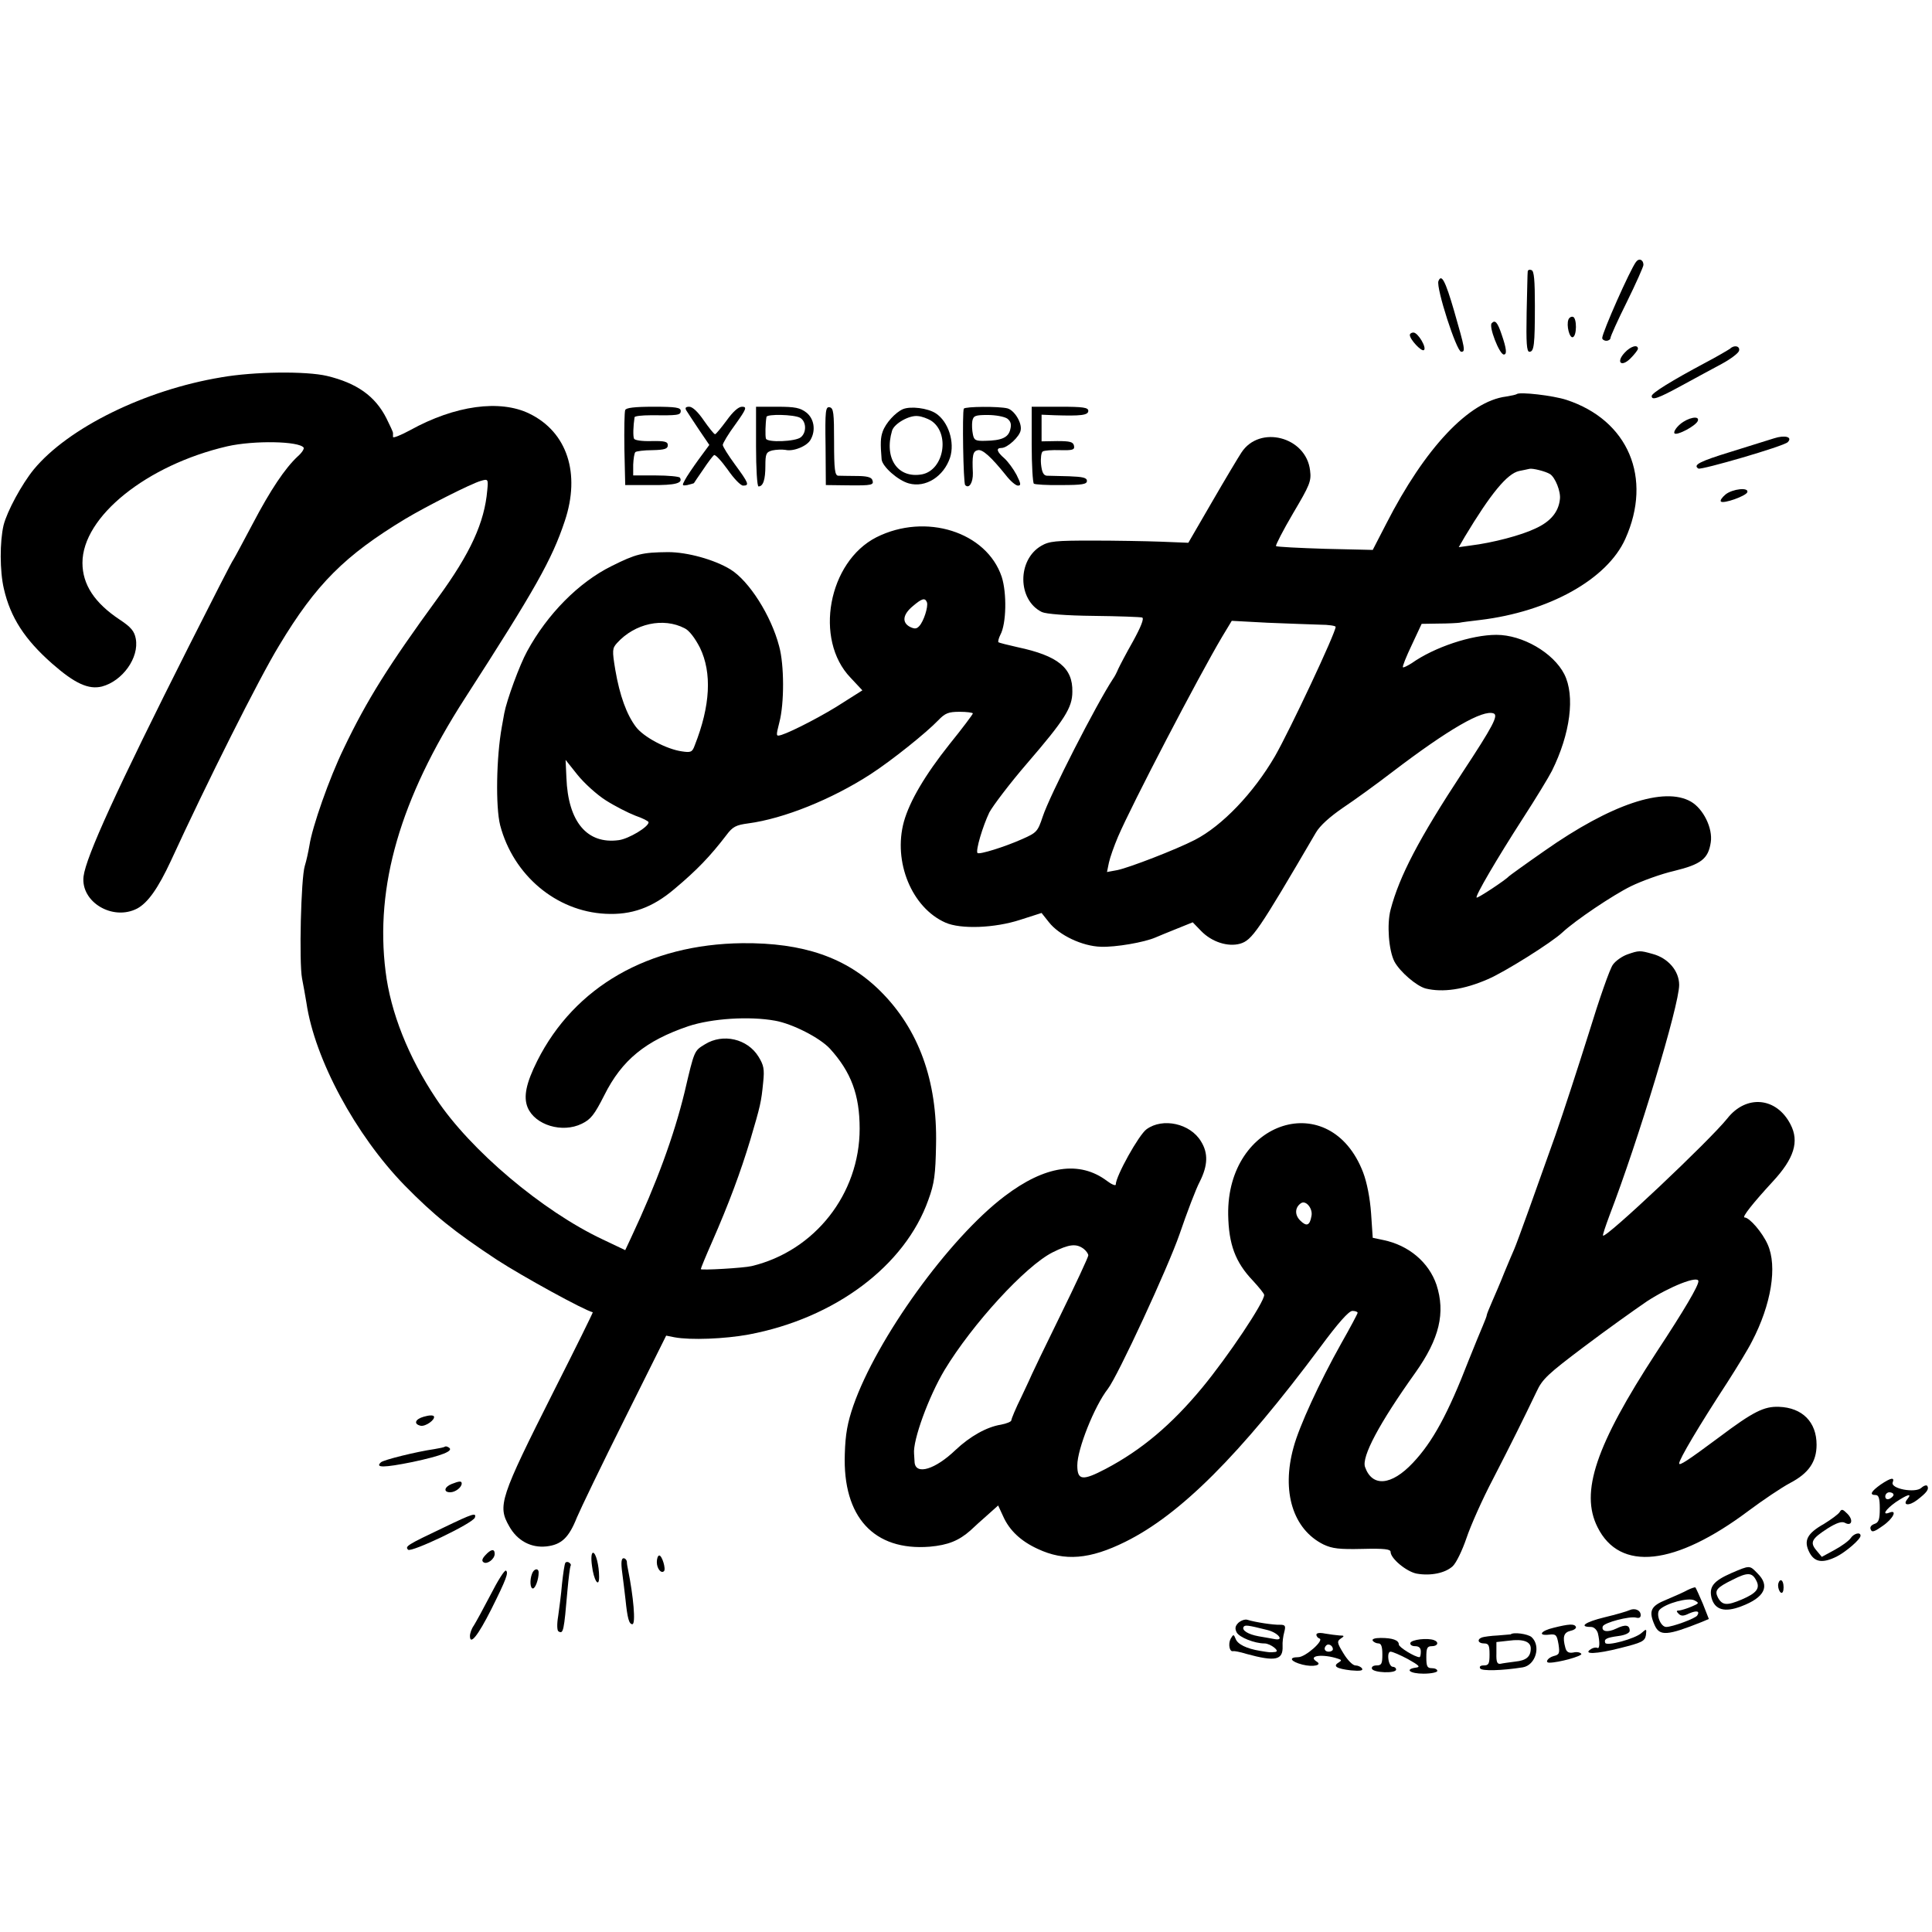
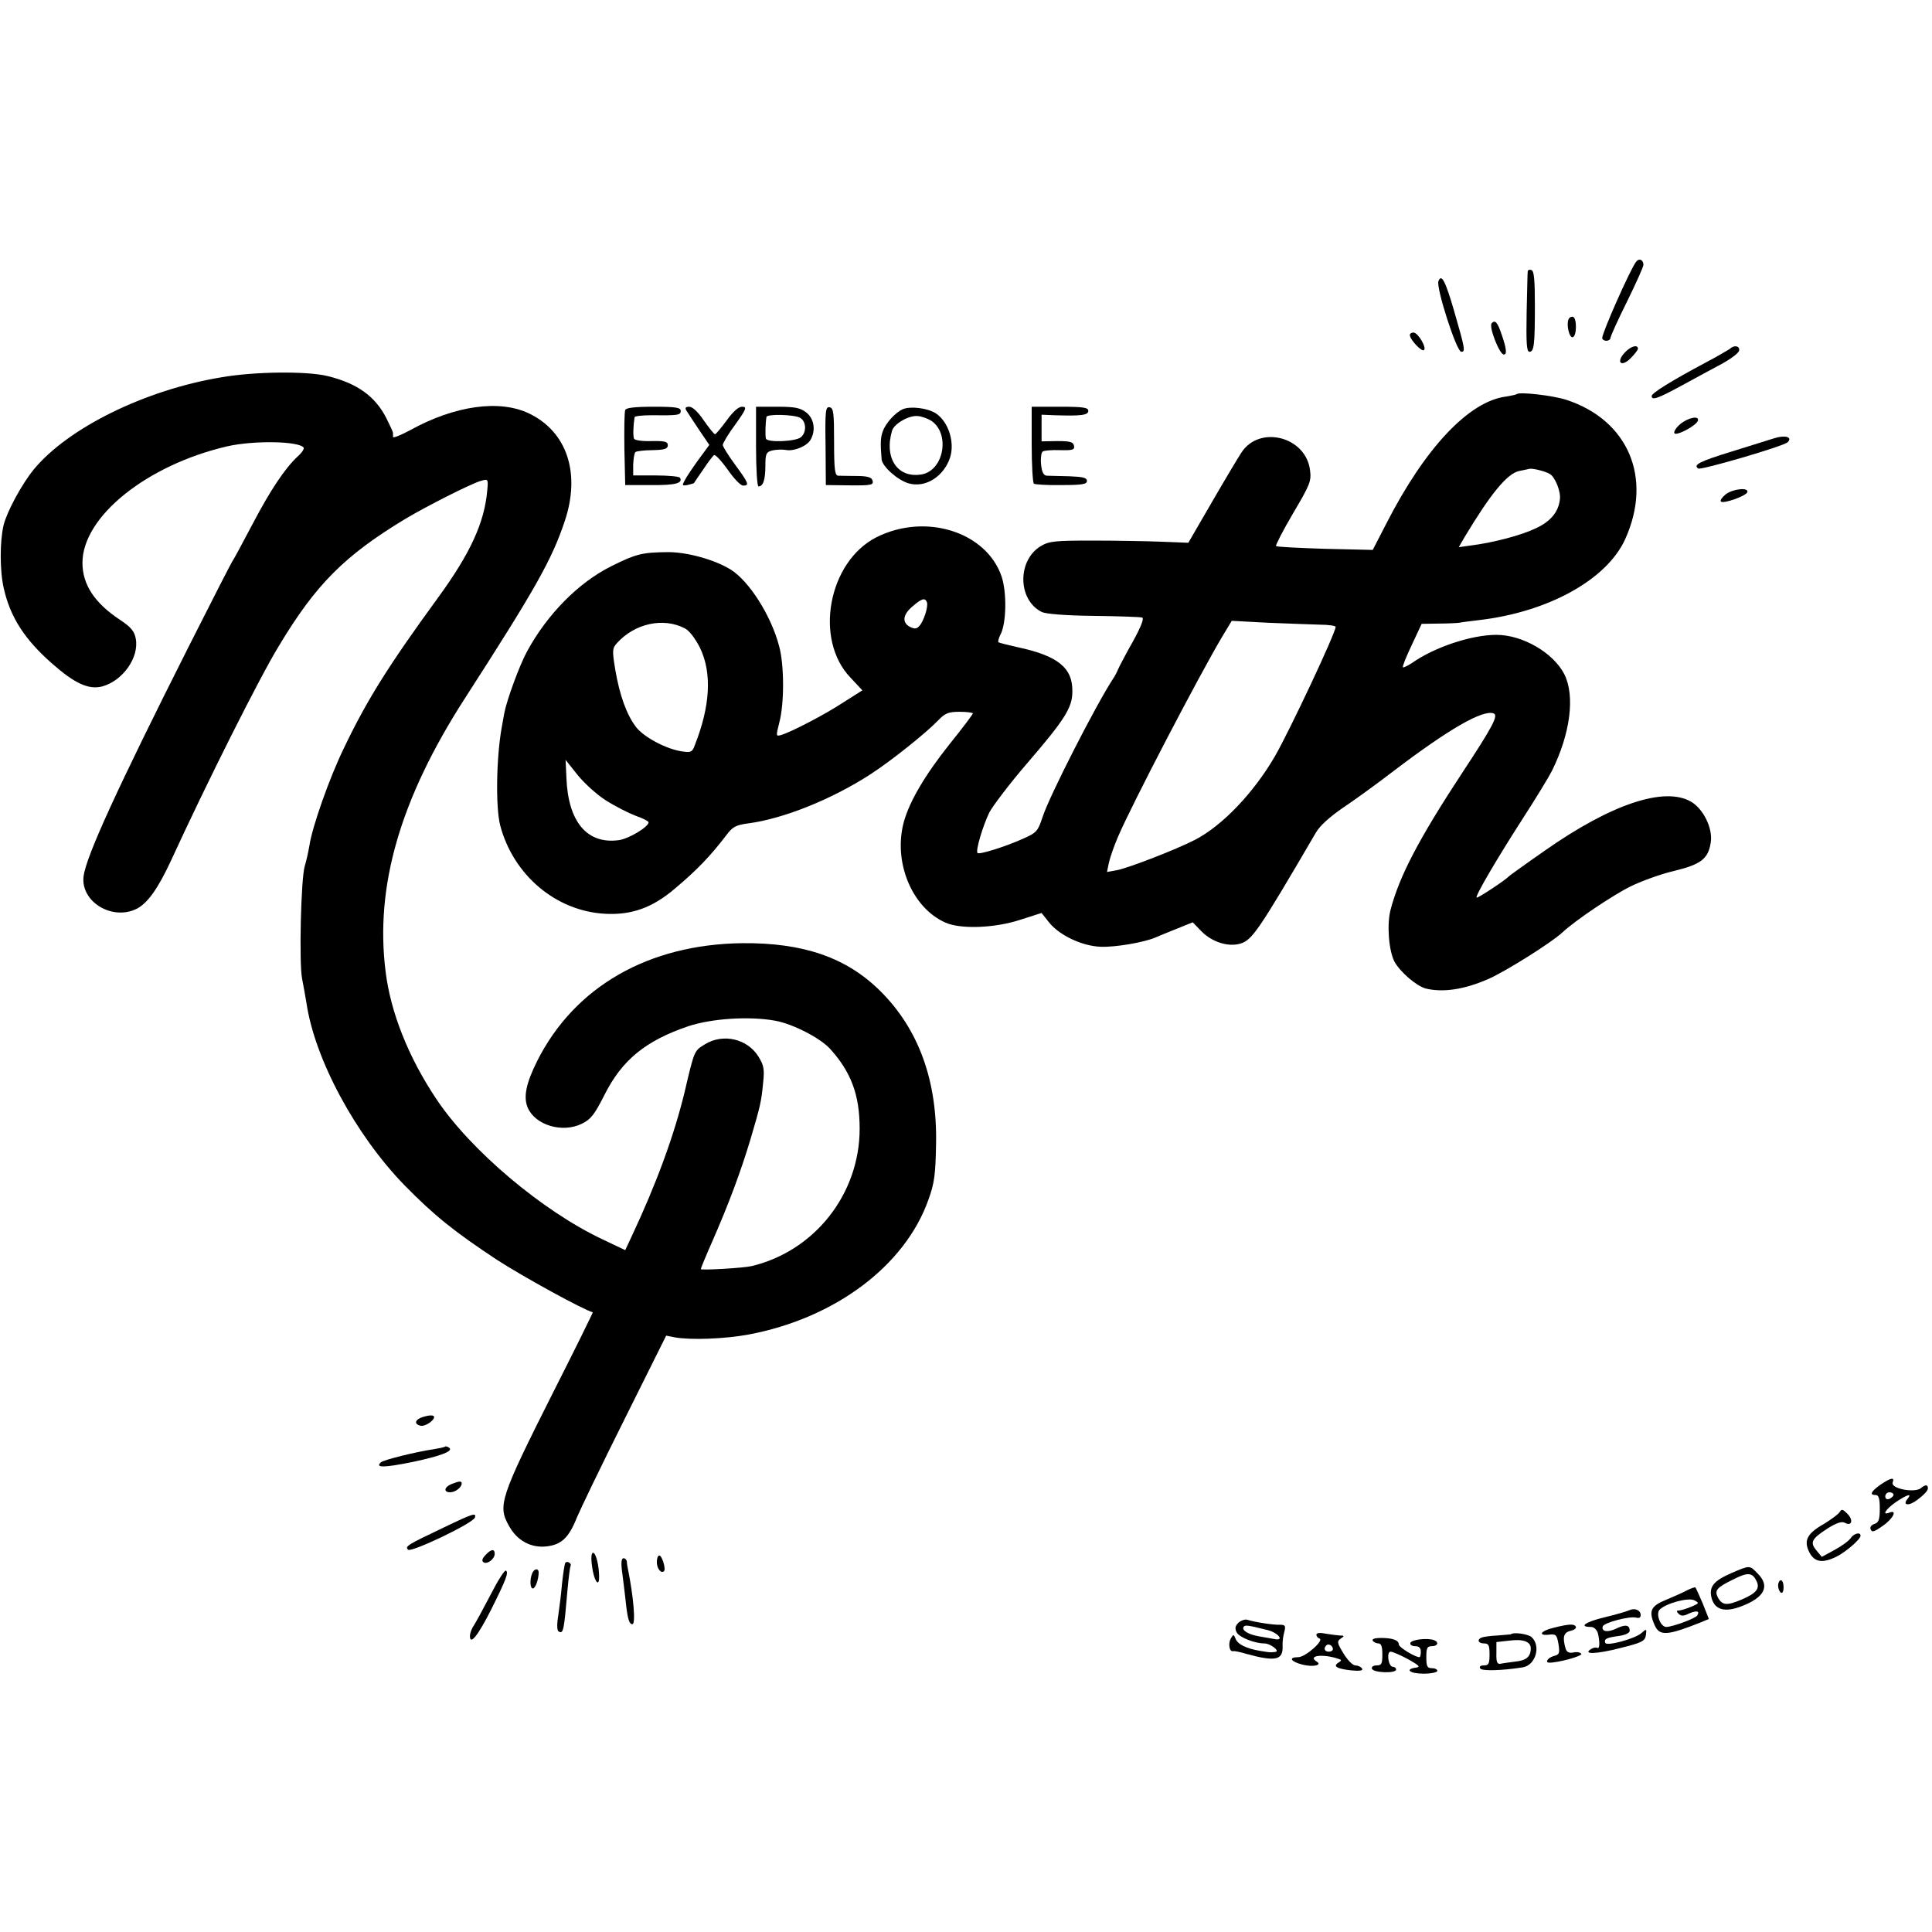
<svg xmlns="http://www.w3.org/2000/svg" version="1.0" width="703pt" height="703pt" viewBox="0 0 703 703" preserveAspectRatio="xMidYMid meet">
  <g transform="translate(0,703) scale(0.1,-0.1)" fill="#000000" stroke="none">
    <path d="M5953 6077 c-21 -27 -123 -257 -123 -277 0 -5 7 -10 15 -10 8 0 15 5 15 10 0 6 27 66 60 132 33 67 60 128 60 134 0 19 -16 26 -27 11z" />
    <path d="M5559 6043 c-1 -4 -2 -72 -4 -150 -2 -110 0 -143 10 -143 17 0 20 24 20 169 0 91 -3 125 -12 128 -7 3 -13 1 -14 -4z" />
    <path d="M5234 6007 c-9 -24 66 -257 83 -257 16 0 14 10 -26 149 -32 110 -46 136 -57 108z" />
    <path d="M5707 5867 c-8 -21 4 -68 16 -64 15 5 15 69 1 74 -6 2 -14 -2 -17 -10z" />
    <path d="M5428 5854 c-12 -11 28 -114 44 -114 12 0 10 21 -8 73 -15 45 -24 54 -36 41z" />
    <path d="M5130 5811 c0 -16 42 -61 51 -55 12 7 -21 64 -38 64 -7 0 -13 -4 -13 -9z" />
    <path d="M5912 5747 c-33 -35 -13 -55 21 -21 15 15 27 31 27 35 0 17 -27 9 -48 -14z" />
    <path d="M6295 5761 c-6 -4 -46 -28 -90 -51 -120 -64 -195 -110 -195 -121 0 -17 23 -9 109 38 47 26 113 61 146 79 33 18 61 39 63 48 4 17 -18 22 -33 7z" />
    <path d="M805 5657 c-278 -46 -557 -184 -682 -335 -44 -54 -97 -152 -110 -203 -14 -60 -14 -167 1 -231 24 -105 76 -185 176 -273 82 -72 132 -95 181 -83 75 20 136 105 123 174 -5 27 -17 42 -58 69 -92 61 -136 128 -136 207 0 168 234 356 527 424 97 22 262 19 278 -5 2 -5 -7 -19 -22 -32 -46 -43 -99 -122 -163 -244 -35 -66 -66 -124 -70 -130 -5 -5 -77 -147 -162 -315 -263 -522 -375 -767 -384 -839 -11 -93 106 -163 195 -117 39 21 76 73 123 174 129 281 322 666 393 782 135 225 240 329 460 462 77 46 239 128 274 138 27 8 28 7 24 -34 -10 -117 -61 -229 -180 -392 -178 -244 -258 -371 -342 -547 -53 -109 -115 -286 -125 -353 -4 -23 -11 -56 -17 -75 -14 -45 -21 -351 -10 -409 5 -25 12 -65 16 -89 30 -205 179 -481 357 -664 107 -109 180 -168 336 -271 94 -61 318 -184 349 -191 1 -1 -62 -129 -141 -285 -198 -393 -206 -419 -163 -494 29 -52 79 -79 135 -73 55 6 82 32 111 105 13 31 91 193 174 359 l151 303 30 -6 c59 -11 183 -6 270 10 314 59 569 250 654 490 22 60 26 92 28 201 5 232 -63 420 -203 559 -123 122 -280 176 -502 174 -341 -4 -610 -158 -746 -428 -41 -82 -51 -131 -35 -170 27 -64 126 -94 197 -59 33 16 46 33 82 104 64 128 150 198 306 251 85 28 221 37 315 20 63 -11 163 -62 200 -102 77 -85 108 -168 108 -291 0 -237 -163 -445 -393 -500 -29 -7 -185 -16 -185 -11 0 3 18 47 41 99 61 139 104 255 139 371 37 125 40 138 47 210 5 48 2 62 -17 93 -40 65 -129 86 -195 45 -39 -24 -38 -20 -74 -174 -39 -160 -102 -332 -194 -528 l-22 -47 -82 39 c-219 103 -482 325 -606 512 -101 151 -166 315 -184 463 -39 310 53 628 288 993 257 399 317 505 364 646 58 173 9 324 -129 391 -107 52 -270 30 -433 -60 -35 -19 -63 -30 -63 -25 0 6 0 12 0 15 0 3 -11 27 -24 53 -41 81 -108 128 -216 154 -76 18 -265 16 -385 -5z" />
    <path d="M5519 5596 c-2 -2 -20 -6 -39 -9 -135 -17 -295 -187 -436 -463 l-49 -95 -173 4 c-95 3 -176 7 -179 10 -2 3 25 56 62 119 61 103 67 117 62 156 -14 123 -184 167 -250 65 -10 -15 -58 -95 -106 -178 l-87 -150 -100 4 c-54 2 -167 4 -250 4 -132 0 -156 -2 -185 -19 -88 -51 -87 -197 2 -241 15 -7 88 -13 189 -14 91 -1 170 -4 176 -6 8 -3 -5 -35 -33 -86 -25 -44 -49 -90 -54 -101 -5 -12 -13 -28 -19 -36 -60 -91 -231 -425 -256 -502 -18 -54 -22 -58 -74 -81 -65 -29 -156 -57 -163 -51 -8 8 19 98 43 148 13 24 74 105 137 178 137 159 165 203 165 261 2 87 -53 131 -199 162 -36 8 -67 16 -70 18 -2 3 1 15 7 27 22 40 24 152 5 211 -55 164 -277 234 -456 144 -175 -89 -228 -372 -94 -511 l43 -46 -68 -43 c-68 -45 -188 -107 -226 -119 -21 -6 -21 -6 -8 46 18 68 18 209 -1 277 -29 111 -109 237 -177 279 -59 36 -157 63 -227 63 -94 -1 -116 -6 -206 -51 -119 -59 -233 -174 -307 -310 -27 -49 -74 -177 -83 -225 -3 -16 -7 -39 -9 -50 -20 -110 -23 -291 -6 -358 48 -182 204 -313 383 -322 95 -5 171 22 252 91 81 68 129 118 188 195 23 31 35 37 80 43 128 17 303 87 445 179 77 50 203 151 246 196 25 26 37 31 78 31 26 0 48 -3 48 -6 0 -3 -38 -54 -85 -112 -89 -112 -145 -207 -166 -282 -40 -146 29 -313 151 -367 56 -25 180 -20 272 10 l78 25 27 -34 c37 -47 121 -87 189 -89 53 -2 158 16 199 34 11 5 46 19 78 32 l57 23 31 -32 c39 -40 97 -58 141 -46 44 13 65 43 276 404 15 26 51 58 99 91 42 28 122 86 178 129 206 157 331 229 370 214 18 -7 -3 -47 -113 -214 -159 -242 -230 -378 -262 -500 -14 -53 -7 -148 14 -189 20 -37 80 -89 114 -98 62 -15 139 -4 226 34 61 26 233 134 271 170 47 44 184 136 249 168 39 19 110 45 158 56 98 24 124 44 133 104 8 51 -27 122 -72 148 -97 56 -291 -9 -533 -179 -69 -48 -127 -90 -130 -93 -10 -12 -114 -81 -117 -77 -6 5 73 140 167 286 48 74 96 153 107 175 67 135 85 273 45 352 -40 78 -152 143 -247 143 -91 0 -226 -45 -308 -103 -16 -10 -30 -17 -32 -15 -3 2 12 39 32 81 l36 77 61 1 c34 0 68 2 76 3 8 2 42 6 75 10 251 30 463 148 529 295 100 222 11 432 -214 506 -49 16 -171 30 -181 21z m121 -291 c19 -12 40 -64 36 -92 -5 -46 -34 -81 -89 -106 -52 -25 -155 -52 -236 -62 l-43 -6 22 38 c95 158 154 229 197 239 16 3 33 7 38 8 11 3 59 -9 75 -19z m-2267 -467 c5 -16 -12 -69 -28 -86 -10 -11 -17 -11 -34 -3 -30 16 -26 45 10 75 34 29 45 32 52 14z m-882 -94 c17 -8 38 -36 56 -71 44 -91 38 -211 -19 -355 -9 -25 -14 -27 -47 -22 -56 8 -139 52 -167 89 -34 45 -59 114 -75 207 -12 72 -11 79 6 98 65 72 169 94 246 54z m2312 13 c31 0 57 -4 57 -8 0 -22 -167 -377 -221 -471 -78 -134 -192 -253 -291 -304 -70 -36 -239 -101 -282 -110 l-38 -7 7 34 c4 19 19 61 33 94 50 117 293 583 379 728 l35 58 131 -7 c73 -3 158 -6 190 -7z m-2599 -639 c33 -21 82 -46 108 -56 26 -9 48 -20 48 -24 0 -17 -72 -60 -108 -65 -116 -16 -185 67 -191 227 l-3 65 43 -54 c24 -30 70 -72 103 -93z" />
    <path d="M2275 5538 c-3 -7 -4 -71 -3 -143 l3 -130 95 0 c88 -1 116 7 104 27 -3 4 -42 8 -88 8 l-82 0 0 39 c1 22 4 42 8 46 3 3 31 7 62 7 45 1 56 5 56 18 0 13 -11 16 -60 15 -34 -1 -61 3 -63 9 -4 9 -3 45 2 78 1 4 27 7 59 7 99 -1 109 0 109 16 0 12 -18 15 -99 15 -70 0 -100 -4 -103 -12z" />
    <path d="M2497 5537 c4 -7 25 -38 46 -70 l38 -56 -39 -53 c-21 -29 -44 -63 -50 -75 -11 -20 -10 -21 9 -18 12 3 23 6 24 7 1 2 16 24 34 50 17 26 35 49 39 52 5 3 27 -21 50 -53 22 -32 47 -58 56 -58 24 0 20 9 -29 76 -25 34 -45 66 -45 72 0 6 20 40 46 75 40 56 43 64 24 64 -13 0 -33 -18 -56 -50 -20 -27 -39 -50 -42 -50 -4 0 -22 23 -41 50 -21 31 -41 50 -53 50 -13 0 -16 -4 -11 -13z" />
    <path d="M2751 5405 c0 -80 4 -145 9 -145 17 0 25 25 25 75 0 44 3 50 25 56 14 3 35 4 48 2 29 -7 80 14 92 38 19 34 12 76 -16 98 -22 17 -41 21 -105 21 l-78 0 0 -145z m160 105 c23 -13 25 -53 3 -71 -19 -16 -122 -20 -127 -5 -3 10 -2 56 2 79 2 11 99 9 122 -3z" />
    <path d="M3004 5408 l1 -143 80 -1 c89 -1 96 1 89 20 -4 10 -22 14 -57 14 -29 0 -59 1 -67 1 -12 1 -15 22 -15 123 0 106 -2 123 -16 126 -15 3 -17 -12 -15 -140z" />
    <path d="M3285 5541 c-27 -12 -62 -50 -73 -81 -8 -22 -9 -43 -4 -102 3 -26 59 -76 99 -87 61 -17 127 25 150 94 18 56 -6 131 -52 161 -29 19 -92 27 -120 15z m102 -41 c71 -45 49 -180 -32 -196 -88 -16 -139 58 -109 159 8 26 63 57 94 53 14 -1 35 -9 47 -16z" />
-     <path d="M3507 5543 c-6 -13 -2 -271 5 -278 14 -15 29 9 28 44 -3 65 0 79 18 83 17 4 48 -24 102 -91 16 -21 36 -38 44 -38 12 0 11 7 -5 39 -11 21 -31 48 -44 60 -28 24 -32 38 -11 38 22 0 67 42 70 65 5 27 -23 72 -48 79 -31 8 -154 7 -159 -1z m158 -36 c13 -10 16 -21 11 -40 -7 -29 -31 -40 -91 -41 -35 -1 -41 2 -45 24 -3 14 -4 35 -2 48 4 19 10 22 56 22 29 0 60 -6 71 -13z" />
    <path d="M3754 5413 c0 -76 4 -140 8 -143 4 -3 49 -6 100 -5 76 0 93 3 93 15 0 12 -15 15 -65 17 -36 1 -72 2 -81 2 -12 1 -18 13 -21 42 -2 22 1 43 6 46 5 4 34 6 64 5 45 -1 53 1 50 16 -3 14 -14 17 -61 17 l-57 -1 0 49 0 48 48 -2 c95 -3 122 0 122 16 0 12 -18 15 -103 15 l-103 0 0 -137z" />
    <path d="M6113 5486 c-15 -13 -24 -28 -20 -33 9 -9 79 28 85 46 7 20 -36 12 -65 -13z" />
    <path d="M6455 5435 c-22 -7 -93 -29 -157 -49 -114 -35 -139 -48 -118 -61 10 -6 310 81 325 96 19 19 -10 27 -50 14z" />
    <path d="M6279 5231 c-13 -11 -21 -22 -17 -26 9 -9 91 20 96 34 6 19 -54 12 -79 -8z" />
-     <path d="M5921 3557 c-19 -7 -42 -23 -52 -37 -11 -14 -50 -126 -88 -250 -39 -124 -93 -290 -121 -370 -68 -192 -139 -390 -150 -415 -5 -11 -21 -49 -36 -85 -14 -36 -35 -84 -45 -107 -10 -23 -19 -45 -19 -48 0 -4 -7 -21 -14 -38 -8 -18 -31 -75 -52 -127 -75 -194 -131 -297 -203 -373 -78 -83 -148 -89 -174 -15 -13 37 51 158 183 343 88 124 110 218 77 320 -28 82 -101 144 -194 163 l-38 8 -6 89 c-4 56 -15 112 -29 149 -119 310 -496 191 -491 -154 2 -108 26 -173 90 -240 22 -24 41 -47 41 -52 0 -27 -131 -223 -226 -338 -111 -134 -220 -226 -351 -295 -84 -44 -103 -42 -103 13 0 59 62 215 111 278 36 46 220 444 261 563 27 79 60 166 74 192 29 58 31 103 4 146 -39 65 -139 87 -198 44 -28 -20 -112 -171 -112 -201 0 -6 -15 0 -32 13 -100 75 -226 56 -373 -56 -202 -153 -465 -518 -550 -762 -21 -61 -29 -103 -31 -176 -8 -229 106 -353 309 -337 67 6 106 22 148 59 14 13 42 39 63 57 l38 34 18 -39 c23 -52 65 -91 126 -119 98 -46 190 -38 319 26 200 99 416 315 709 708 65 88 104 132 117 132 10 0 19 -3 19 -7 0 -3 -27 -54 -60 -112 -79 -141 -153 -302 -173 -377 -45 -162 -2 -299 109 -354 32 -15 57 -18 142 -16 80 2 102 -1 102 -11 0 -24 58 -72 95 -79 51 -9 104 2 131 27 13 12 35 58 50 102 15 45 58 142 97 216 69 134 110 217 158 317 21 46 42 65 172 163 82 62 186 136 230 166 83 54 187 95 187 73 0 -17 -49 -101 -153 -259 -221 -339 -278 -509 -214 -636 81 -163 282 -141 550 60 51 38 119 84 151 101 67 35 96 77 96 139 0 83 -52 135 -137 138 -54 2 -93 -17 -218 -111 -113 -84 -145 -105 -145 -95 0 15 71 135 176 296 34 53 75 120 89 148 70 134 93 273 57 353 -19 43 -66 98 -84 98 -11 0 31 53 102 130 78 84 98 146 65 209 -51 99 -161 109 -230 21 -64 -80 -442 -437 -452 -426 -2 2 9 34 23 72 106 276 254 766 254 840 0 51 -40 98 -97 113 -46 13 -49 13 -92 -2z m-1149 -952 c-6 -35 -18 -39 -41 -16 -21 21 -19 48 3 63 18 12 44 -20 38 -47z m-829 -119 c9 -7 17 -18 17 -24 0 -6 -46 -105 -102 -219 -56 -114 -102 -210 -103 -213 -1 -3 -18 -40 -38 -82 -21 -42 -37 -81 -37 -86 0 -5 -17 -12 -38 -16 -51 -8 -112 -42 -165 -92 -74 -71 -144 -92 -149 -46 0 9 -2 24 -2 32 -5 49 53 208 111 305 101 167 294 378 393 428 60 30 86 33 113 13z" />
    <path d="M1542 1875 c-32 -9 -38 -27 -11 -33 18 -3 53 22 48 34 -2 5 -17 5 -37 -1z" />
    <path d="M1619 1766 c-2 -2 -20 -6 -39 -9 -63 -9 -185 -39 -194 -48 -22 -20 10 -20 114 1 109 23 153 41 133 53 -6 4 -12 5 -14 3z" />
    <path d="M6843 1628 c-35 -25 -42 -38 -18 -38 11 0 15 -12 15 -49 0 -40 -4 -51 -19 -56 -12 -4 -18 -12 -14 -20 4 -12 13 -9 44 13 38 26 54 60 24 48 -28 -11 -15 11 23 38 42 28 61 34 43 12 -20 -24 5 -27 35 -4 35 27 44 39 37 51 -3 4 -12 2 -22 -7 -22 -20 -113 -3 -104 20 8 20 -7 17 -44 -8z m47 -37 c0 -5 -7 -11 -15 -15 -9 -3 -15 0 -15 9 0 8 7 15 15 15 8 0 15 -4 15 -9z" />
    <path d="M1643 1630 c-27 -11 -30 -30 -5 -30 19 0 42 18 42 32 0 10 -9 9 -37 -2z" />
    <path d="M6694 1528 c-5 -8 -31 -27 -57 -43 -62 -35 -75 -61 -53 -104 19 -36 48 -40 99 -15 35 18 87 63 87 76 0 15 -25 8 -36 -9 -7 -10 -33 -29 -59 -43 l-46 -25 -20 24 c-24 29 -17 42 42 80 32 20 51 26 62 20 25 -14 32 10 9 33 -17 17 -21 18 -28 6z" />
    <path d="M1615 1472 c-135 -64 -142 -69 -130 -81 11 -11 236 96 243 117 6 19 -7 15 -113 -36z" />
    <path d="M1766 1371 c-12 -13 -14 -21 -6 -26 13 -8 40 12 40 31 0 20 -14 17 -34 -5z" />
    <path d="M2154 1333 c6 -52 26 -84 26 -41 0 42 -12 88 -22 88 -6 0 -8 -19 -4 -47z" />
    <path d="M2390 1346 c0 -24 16 -43 26 -33 8 7 -7 57 -17 57 -5 0 -9 -11 -9 -24z" />
    <path d="M2264 1308 c4 -29 9 -73 12 -98 7 -69 13 -90 25 -90 13 0 4 101 -16 200 -2 8 -4 21 -4 28 -1 6 -6 12 -12 12 -8 0 -10 -16 -5 -52z" />
    <path d="M2057 1343 c-3 -5 -8 -39 -12 -76 -3 -37 -10 -90 -14 -118 -5 -29 -4 -52 1 -55 18 -11 20 0 33 151 4 44 9 83 11 87 3 4 0 9 -5 12 -5 4 -12 3 -14 -1z" />
    <path d="M6300 1306 c-66 -29 -82 -50 -72 -91 12 -43 48 -53 108 -30 85 32 106 74 59 120 -29 30 -27 30 -95 1z m90 -26 c16 -29 2 -47 -52 -70 -54 -23 -71 -22 -87 7 -13 26 -5 36 54 65 53 27 70 27 85 -2z" />
    <path d="M1785 1227 c-26 -50 -54 -101 -61 -112 -8 -11 -14 -28 -14 -38 0 -35 29 1 77 96 56 112 64 135 54 142 -5 3 -30 -37 -56 -88z" />
    <path d="M1936 1304 c-9 -23 -7 -54 3 -54 9 0 21 33 21 58 0 17 -17 15 -24 -4z" />
    <path d="M6470 1261 c0 -11 5 -23 10 -26 6 -4 10 5 10 19 0 14 -4 26 -10 26 -5 0 -10 -9 -10 -19z" />
    <path d="M6140 1244 c-14 -8 -49 -23 -77 -35 -57 -23 -65 -41 -42 -93 18 -40 46 -38 171 12 l26 11 -22 56 c-13 30 -25 57 -27 59 -2 1 -15 -3 -29 -10z m15 -60 c-16 -7 -37 -13 -44 -14 -12 0 -12 -3 -3 -12 9 -9 18 -9 38 1 28 12 40 9 30 -7 -6 -11 -91 -42 -113 -42 -21 0 -39 48 -24 63 23 23 104 45 126 34 19 -10 18 -11 -10 -23z" />
    <path d="M5929 1171 c-8 -4 -49 -16 -91 -26 -70 -17 -95 -35 -49 -35 11 0 21 -10 25 -22 8 -32 7 -60 -2 -54 -4 2 -14 1 -22 -4 -34 -21 19 -19 105 3 80 20 90 25 94 47 3 24 2 24 -16 8 -23 -21 -127 -49 -132 -36 -5 14 4 19 48 25 24 3 41 11 41 19 0 22 -16 24 -49 8 -31 -15 -55 -11 -49 8 5 14 98 38 121 32 11 -3 17 0 17 9 0 18 -21 27 -41 18z" />
    <path d="M4506 1125 c-12 -12 -13 -21 -6 -35 10 -18 65 -40 101 -40 22 0 59 -29 39 -31 -19 -2 -19 -2 -55 4 -49 8 -82 24 -89 44 -7 17 -8 17 -18 0 -10 -19 -4 -49 9 -45 4 1 26 -3 48 -10 106 -29 134 -23 132 28 -1 14 2 37 6 51 6 23 4 27 -16 27 -23 -1 -89 9 -118 18 -9 3 -24 -3 -33 -11z m105 -26 c41 -10 64 -41 26 -33 -12 2 -38 7 -57 10 -39 7 -62 22 -55 34 5 8 14 7 86 -11z" />
    <path d="M5653 1107 c-47 -11 -59 -30 -16 -25 25 3 28 -1 34 -35 5 -33 3 -38 -18 -43 -21 -6 -33 -24 -15 -24 33 0 120 24 116 32 -4 6 -17 8 -29 5 -17 -3 -25 2 -29 17 -11 40 -6 56 19 62 14 3 22 10 19 15 -6 11 -25 10 -81 -4z" />
    <path d="M4790 1082 c0 -6 5 -12 11 -14 19 -6 -51 -68 -77 -68 -37 0 -28 -16 15 -27 39 -10 74 -2 52 11 -35 22 23 29 79 10 12 -4 13 -6 0 -14 -21 -13 -6 -22 46 -28 33 -3 45 -1 40 7 -4 6 -15 11 -24 11 -10 0 -29 20 -43 43 -24 39 -25 45 -10 55 14 9 13 11 -5 11 -12 1 -36 4 -53 7 -19 4 -31 2 -31 -4z m60 -53 c0 -5 -7 -9 -15 -9 -15 0 -20 12 -9 23 8 8 24 -1 24 -14z" />
    <path d="M5497 1083 c-1 0 -22 -2 -47 -4 -25 -1 -51 -5 -57 -7 -20 -7 -15 -22 7 -22 17 0 20 -7 20 -40 0 -34 -3 -40 -21 -40 -12 0 -17 -4 -13 -11 6 -10 79 -8 155 4 47 8 67 78 32 110 -14 12 -67 19 -76 10z m73 -51 c0 -30 -16 -44 -56 -48 -22 -3 -46 -6 -54 -8 -12 -2 -16 6 -15 38 l0 41 45 5 c52 7 80 -3 80 -28z" />
    <path d="M4995 1060 c3 -5 13 -10 21 -10 10 0 14 -12 14 -40 0 -34 -3 -40 -21 -40 -12 0 -19 -5 -17 -12 5 -15 88 -18 88 -3 0 6 -6 10 -12 10 -7 0 -14 12 -16 28 -2 16 1 27 8 27 7 0 35 -12 63 -27 41 -23 47 -29 29 -31 -42 -6 -22 -22 28 -22 28 0 50 5 50 10 0 6 -9 10 -20 10 -17 0 -20 7 -20 40 0 33 3 40 20 40 22 0 27 15 8 22 -24 9 -82 2 -86 -10 -2 -7 6 -12 17 -12 14 0 21 -6 21 -20 0 -11 -2 -20 -5 -20 -16 0 -75 36 -75 46 0 16 -23 24 -66 24 -21 0 -33 -4 -29 -10z" />
  </g>
</svg>